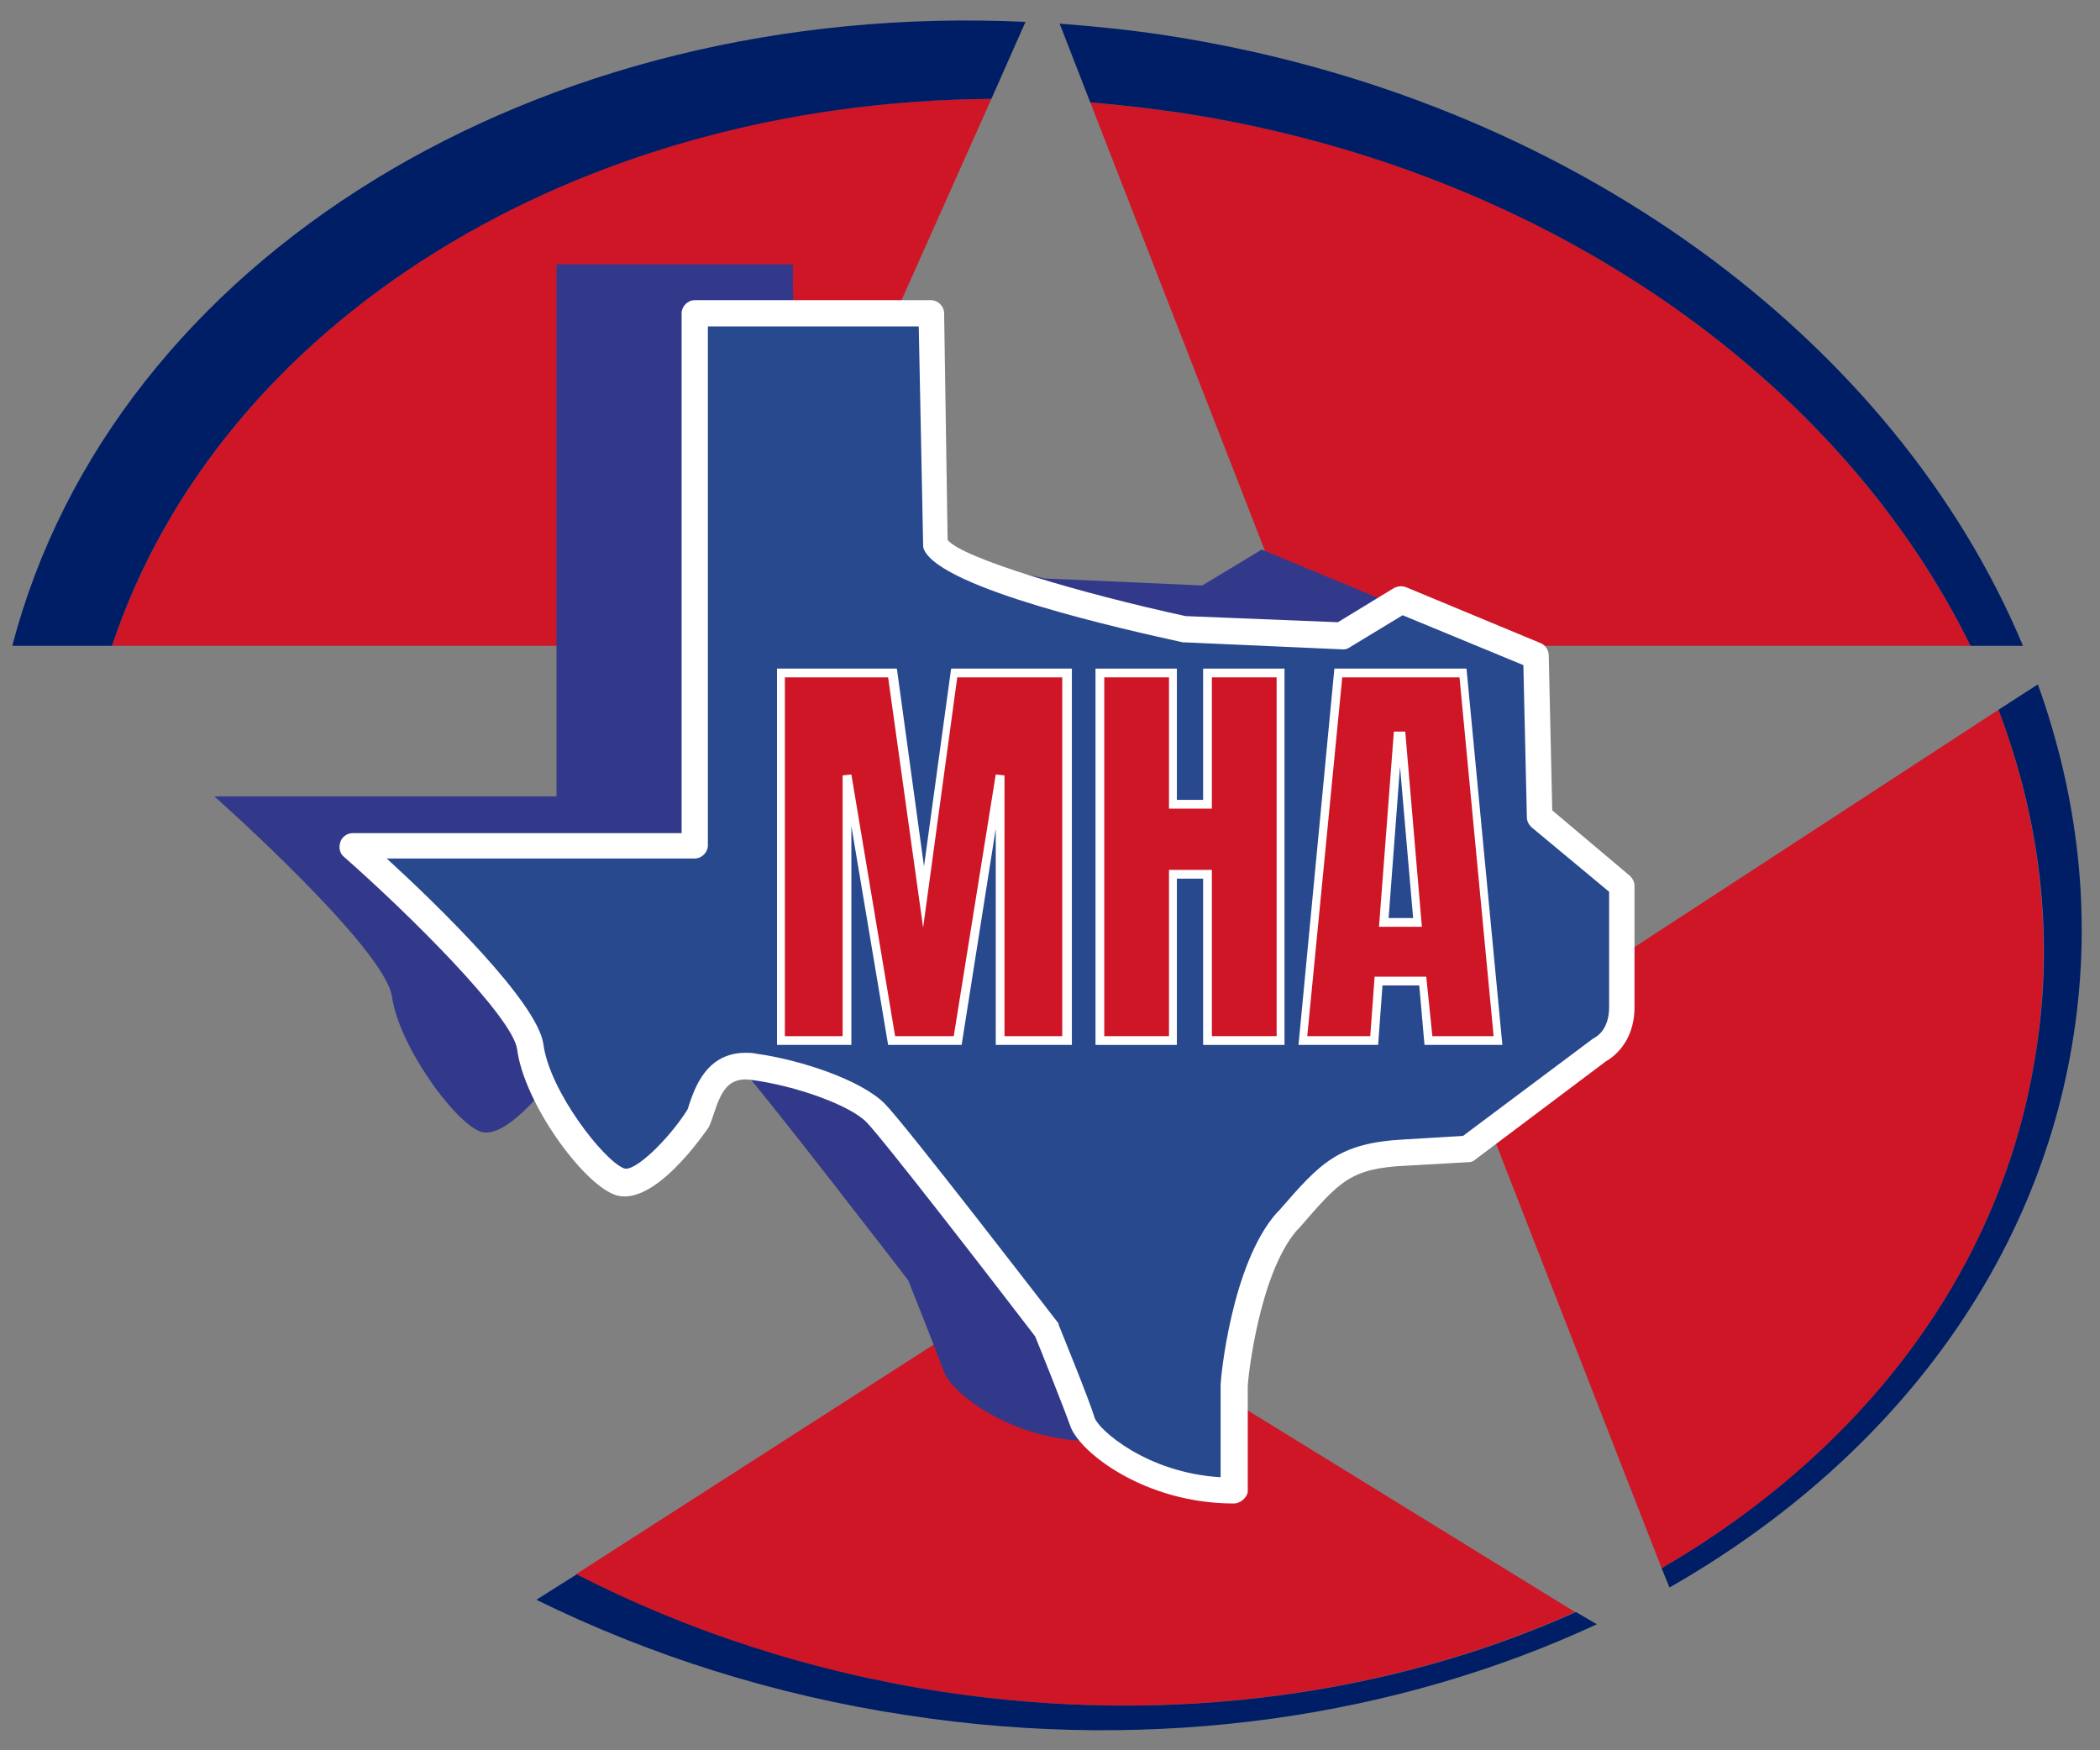
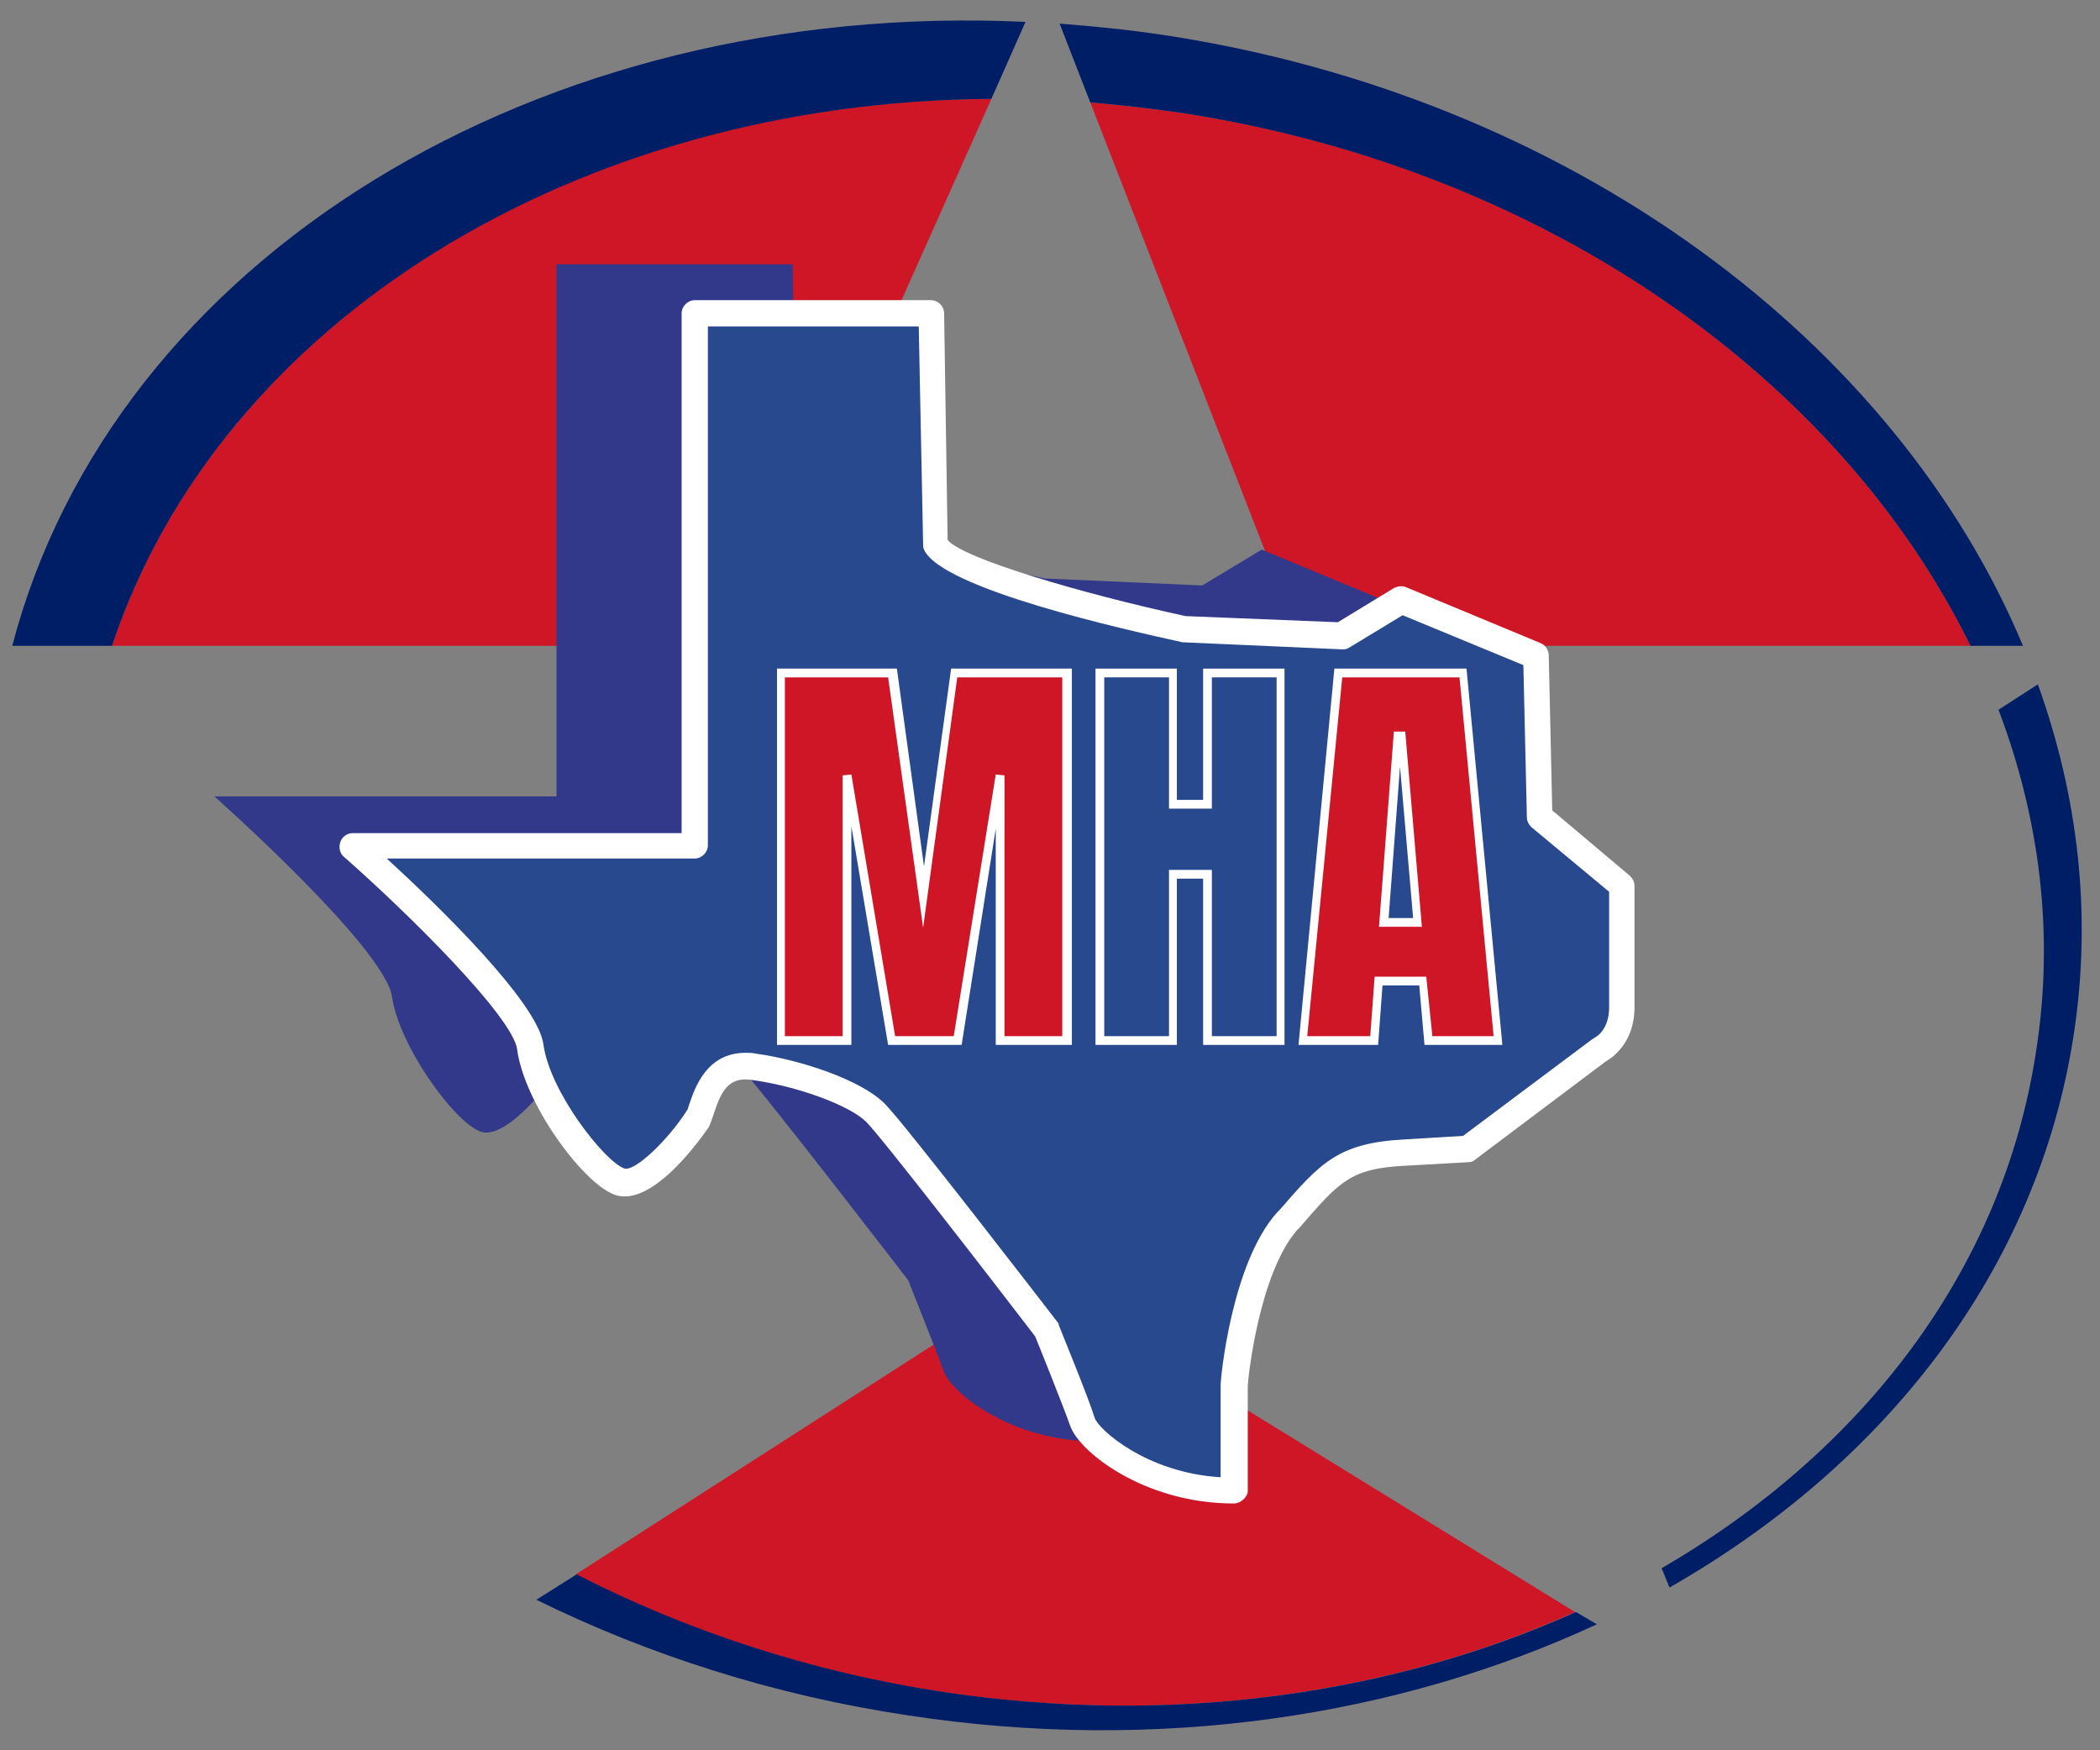
<svg xmlns="http://www.w3.org/2000/svg" version="1.1" id="Layer_1" x="0px" y="0px" viewBox="0 0 240 200" style="enable-background:new 0 0 240 200;" xml:space="preserve">
  <rect x="0" y="0" width="240" height="200" fill="#808080" stroke="none" />
  <style type="text/css">
	.st0{fill:#CE1627;}
	.st1{fill:#001E66;}
	.st2{fill:none;}
	.st3{fill:#32398B;}
	.st4{fill:#28498E;}
	.st5{fill:#FFFFFF;}
</style>
  <g>
    <g>
      <g>
        <path class="st0" d="M148.8,73.8h76.4c-14.9-30.4-48.5-54.6-90.2-60.9c-3.5-0.5-7-0.9-10.4-1.2L148.8,73.8z" />
        <path class="st0" d="M85.4,73.8l27.9-62.5C65.9,11.5,25.2,36.6,12.8,73.8H85.4z" />
-         <path class="st0" d="M167.2,121l22.7,58.2c22.9-13.2,39-34,42.8-59.1c2-13.4,0.4-26.6-4.3-39L167.2,121z" />
        <path class="st0" d="M118.3,146.2l-52.5,33.7c12.5,6.4,26.5,11.1,41.7,13.4c26.3,4,51.6,0.3,72.5-9.1L118.3,146.2z" />
      </g>
      <g>
        <path class="st1" d="M12.8,73.8c12.4-37.2,53.1-62.2,100.5-62.5l3.9-8.8C61.5-0.1,13,29.5,1.4,73.8H12.8z" />
        <path class="st1" d="M124.6,11.7c3.5,0.3,6.9,0.7,10.4,1.2c41.8,6.4,75.3,30.5,90.2,60.9h6C216.7,39.1,179.7,11.1,133,4     c-4-0.6-8-1-11.9-1.3L124.6,11.7z" />
        <path class="st1" d="M228.4,81.1c4.7,12.4,6.4,25.6,4.3,39c-3.8,25.1-19.9,45.8-42.8,59.1l0.9,2.2c24.7-14.1,42.1-36.3,46.2-63.2     c2.1-13.7,0.5-27.2-4.1-40L228.4,81.1z" />
        <path class="st1" d="M180.1,184.2c-20.9,9.4-46.2,13.1-72.5,9.1c-15.1-2.3-29.2-7-41.7-13.4l-4.6,2.9     c12.8,6.3,27.1,10.9,42.4,13.2c28.7,4.4,56.2,0.1,78.8-10.4L180.1,184.2z" />
      </g>
    </g>
-     <path class="st2" d="M105.7,38.8h-26v58.4H42.3c0,0,18.7,16.6,19.5,22s6.8,13.7,9.7,14.8c2.9,1.1,7.9-5.8,8.7-6.8   c0.7-1.1,1.1-6.5,6.1-5.8c5,0.7,11.2,2.9,13.3,5c2.2,2.2,18.8,23.8,18.8,23.8s3.2,7.9,3.9,10.1c0.7,2.2,7.2,7.6,16.6,7.6v-11.5   c0,0,1.1-12.6,5.8-18c4.7-5.4,6.1-7.2,13-7.6c6.8-0.4,6.8-0.4,6.8-0.4l14.4-10.8c0,0,2.5-1.1,2.5-4.7c0-3.6,0-13.3,0-13.3l-9-7.6   L172,76.3l-14.8-6.1l-6.5,4l-17.3-0.7c0,0-25.6-5.4-27.4-9.4L105.7,38.8z" />
    <path class="st3" d="M90.6,30.2h-27v60.8H24.5c0,0,19.5,17.3,20.3,22.9c0.8,5.6,7.1,14.3,10.1,15.4c3,1.1,8.3-6,9-7.1   s1.1-6.8,6.4-6c5.3,0.8,11.6,3,13.9,5.3s19.6,24.8,19.6,24.8s3.3,8.3,4.1,10.5s7.5,7.9,17.3,7.9v-12c0,0,1.1-13.1,6-18.8   c4.9-5.6,6.4-7.5,13.5-7.9c7.1-0.4,7.1-0.4,7.1-0.4l15-11.3c0,0,2.6-1.1,2.6-4.9c0-3.8,0-13.9,0-13.9l-9.4-7.9l-0.4-18.4l-15.4-6.4   l-6.8,4.1l-18-0.8c0,0-26.7-5.6-28.5-9.8L90.6,30.2z" />
    <g>
      <path class="st4" d="M106.4,35.8h-27v60.8H40.3c0,0,19.5,17.3,20.3,22.9c0.8,5.6,7.1,14.3,10.1,15.4c3,1.1,8.3-6,9-7.1    c0.8-1.1,1.1-6.8,6.4-6c5.3,0.8,11.6,3,13.9,5.3c2.3,2.3,19.6,24.8,19.6,24.8s3.3,8.3,4.1,10.5c0.8,2.3,7.5,7.9,17.3,7.9v-12    c0,0,1.1-13.1,6-18.8c4.9-5.6,6.4-7.5,13.5-7.9c7.1-0.4,7.1-0.4,7.1-0.4l15-11.3c0,0,2.6-1.1,2.6-4.9c0-3.8,0-13.9,0-13.9    l-9.4-7.9l-0.4-18.4l-15.4-6.4l-6.8,4.1l-18-0.8c0,0-26.7-5.6-28.5-9.8L106.4,35.8z" />
      <path class="st5" d="M141,171.8c-10.2,0-17.7-5.9-18.7-8.9c-0.7-2-3.5-9-4-10.2c-4.9-6.4-17.5-22.7-19.3-24.5    c-1.9-1.9-7.9-4.1-13.1-4.8c-2.7-0.4-3.5,1.4-4.3,3.8c-0.2,0.6-0.4,1.2-0.6,1.6c-0.3,0.4-6.3,9.4-10.8,7.7    c-3.7-1.4-10.3-10.5-11.1-16.6c-0.5-3.7-12.4-15.5-19.8-22c-0.5-0.4-0.6-1.1-0.4-1.7c0.2-0.6,0.8-1,1.4-1h37.6V35.8    c0-0.8,0.7-1.5,1.5-1.5h27c0.8,0,1.5,0.7,1.5,1.5l0.4,25.9c1.7,2.1,15.2,6.1,27.2,8.7l17.4,0.7l6.4-3.9c0.4-0.2,0.9-0.3,1.4-0.1    l15.4,6.4c0.5,0.2,0.9,0.8,0.9,1.4l0.4,17.7l8.9,7.5c0.3,0.3,0.5,0.7,0.5,1.1v13.9c0,4.1-2.6,5.8-3.3,6.2l-14.9,11.2    c-0.2,0.2-0.5,0.3-0.8,0.3l-7.1,0.4c-6.4,0.3-7.6,1.8-12.2,7.1l-0.3,0.3c-4.3,5-5.6,16.9-5.6,17.9v12    C142.5,171.1,141.8,171.8,141,171.8z M85.2,120.3c0.4,0,0.8,0,1.2,0.1c5.1,0.7,12,3,14.7,5.7c2.3,2.3,19,24,19.7,24.9    c0.1,0.1,0.2,0.2,0.2,0.4c0.1,0.3,3.4,8.3,4.1,10.6c0.4,1.3,5.9,6.3,14.4,6.8v-10.5c0,0,0-0.1,0-0.1c0-0.6,1.2-13.7,6.4-19.6    l0.3-0.3c4.7-5.4,6.7-7.7,14.3-8.1l6.7-0.4l14.7-11c0.1-0.1,0.2-0.1,0.3-0.2c0.2-0.1,1.7-0.9,1.7-3.5v-13.2l-8.9-7.4    c-0.3-0.3-0.5-0.7-0.5-1.1l-0.4-17.4l-13.8-5.7l-6.1,3.7c-0.3,0.2-0.5,0.2-0.8,0.2l-18-0.8c-0.1,0-0.2,0-0.2,0    c-6.4-1.4-27.6-6.1-29.6-10.6c-0.1-0.2-0.1-0.4-0.1-0.6L105,37.3H80.9v59.3c0,0.8-0.7,1.5-1.5,1.5H44.2    c5.9,5.4,17.2,16.4,17.9,21.2c0.7,5.4,6.9,13.3,9.2,14.2c1.2,0.5,5.1-3.3,7.2-6.6c0.1-0.1,0.2-0.5,0.3-0.8    C79.4,124.4,80.7,120.3,85.2,120.3z" />
    </g>
    <g>
      <g>
        <path class="st0" d="M89.2,118.9v-42H102l3.5,25.6l3.5-25.6h12.9v42h-7.7V88.6l-4.8,30.3h-7.5l-5.1-30.3v30.3H89.2z" />
        <path class="st5" d="M122.4,119.4h-8.6V94.7l-3.9,24.7h-8.4l-4.2-25v25h-8.5v-43h13.7l3.1,22.6l3.1-22.6h13.8V119.4z      M114.7,118.4h6.7v-41h-12l-3.9,28.6l-4-28.6H89.7v41h6.6V88.6l1-0.1l5,29.9h6.7l4.8-29.9l1,0.1V118.4z" />
      </g>
      <g>
-         <path class="st0" d="M125.7,118.9v-42h8.4v15h4v-15h8.4v42H138v-19h-4v19H125.7z" />
        <path class="st5" d="M146.8,119.4h-9.3v-19h-3v19h-9.3v-43h9.3v15h3v-15h9.3V119.4z M138.5,118.4h7.4v-41h-7.4v15h-4.9v-15h-7.4     v41h7.4v-19h4.9V118.4z" />
      </g>
      <g>
        <path class="st0" d="M148.9,118.9l4.1-42h14.2l4,42h-7.9l-0.6-6.8h-5.1l-0.5,6.8H148.9z M158.2,105.4h3.8L160.2,84h-0.4     L158.2,105.4z" />
        <path class="st5" d="M171.7,119.4h-8.9l-0.6-6.8H158l-0.5,6.8h-9.1l4.1-43h15.1L171.7,119.4z M163.7,118.4h7l-3.9-41h-13.4l-4,41     h7.2l0.5-6.8h5.9L163.7,118.4z M162.5,105.9h-4.9l1.7-22.3h1.3L162.5,105.9z M158.7,104.9h2.8L160,87.6L158.7,104.9z" />
      </g>
    </g>
  </g>
</svg>